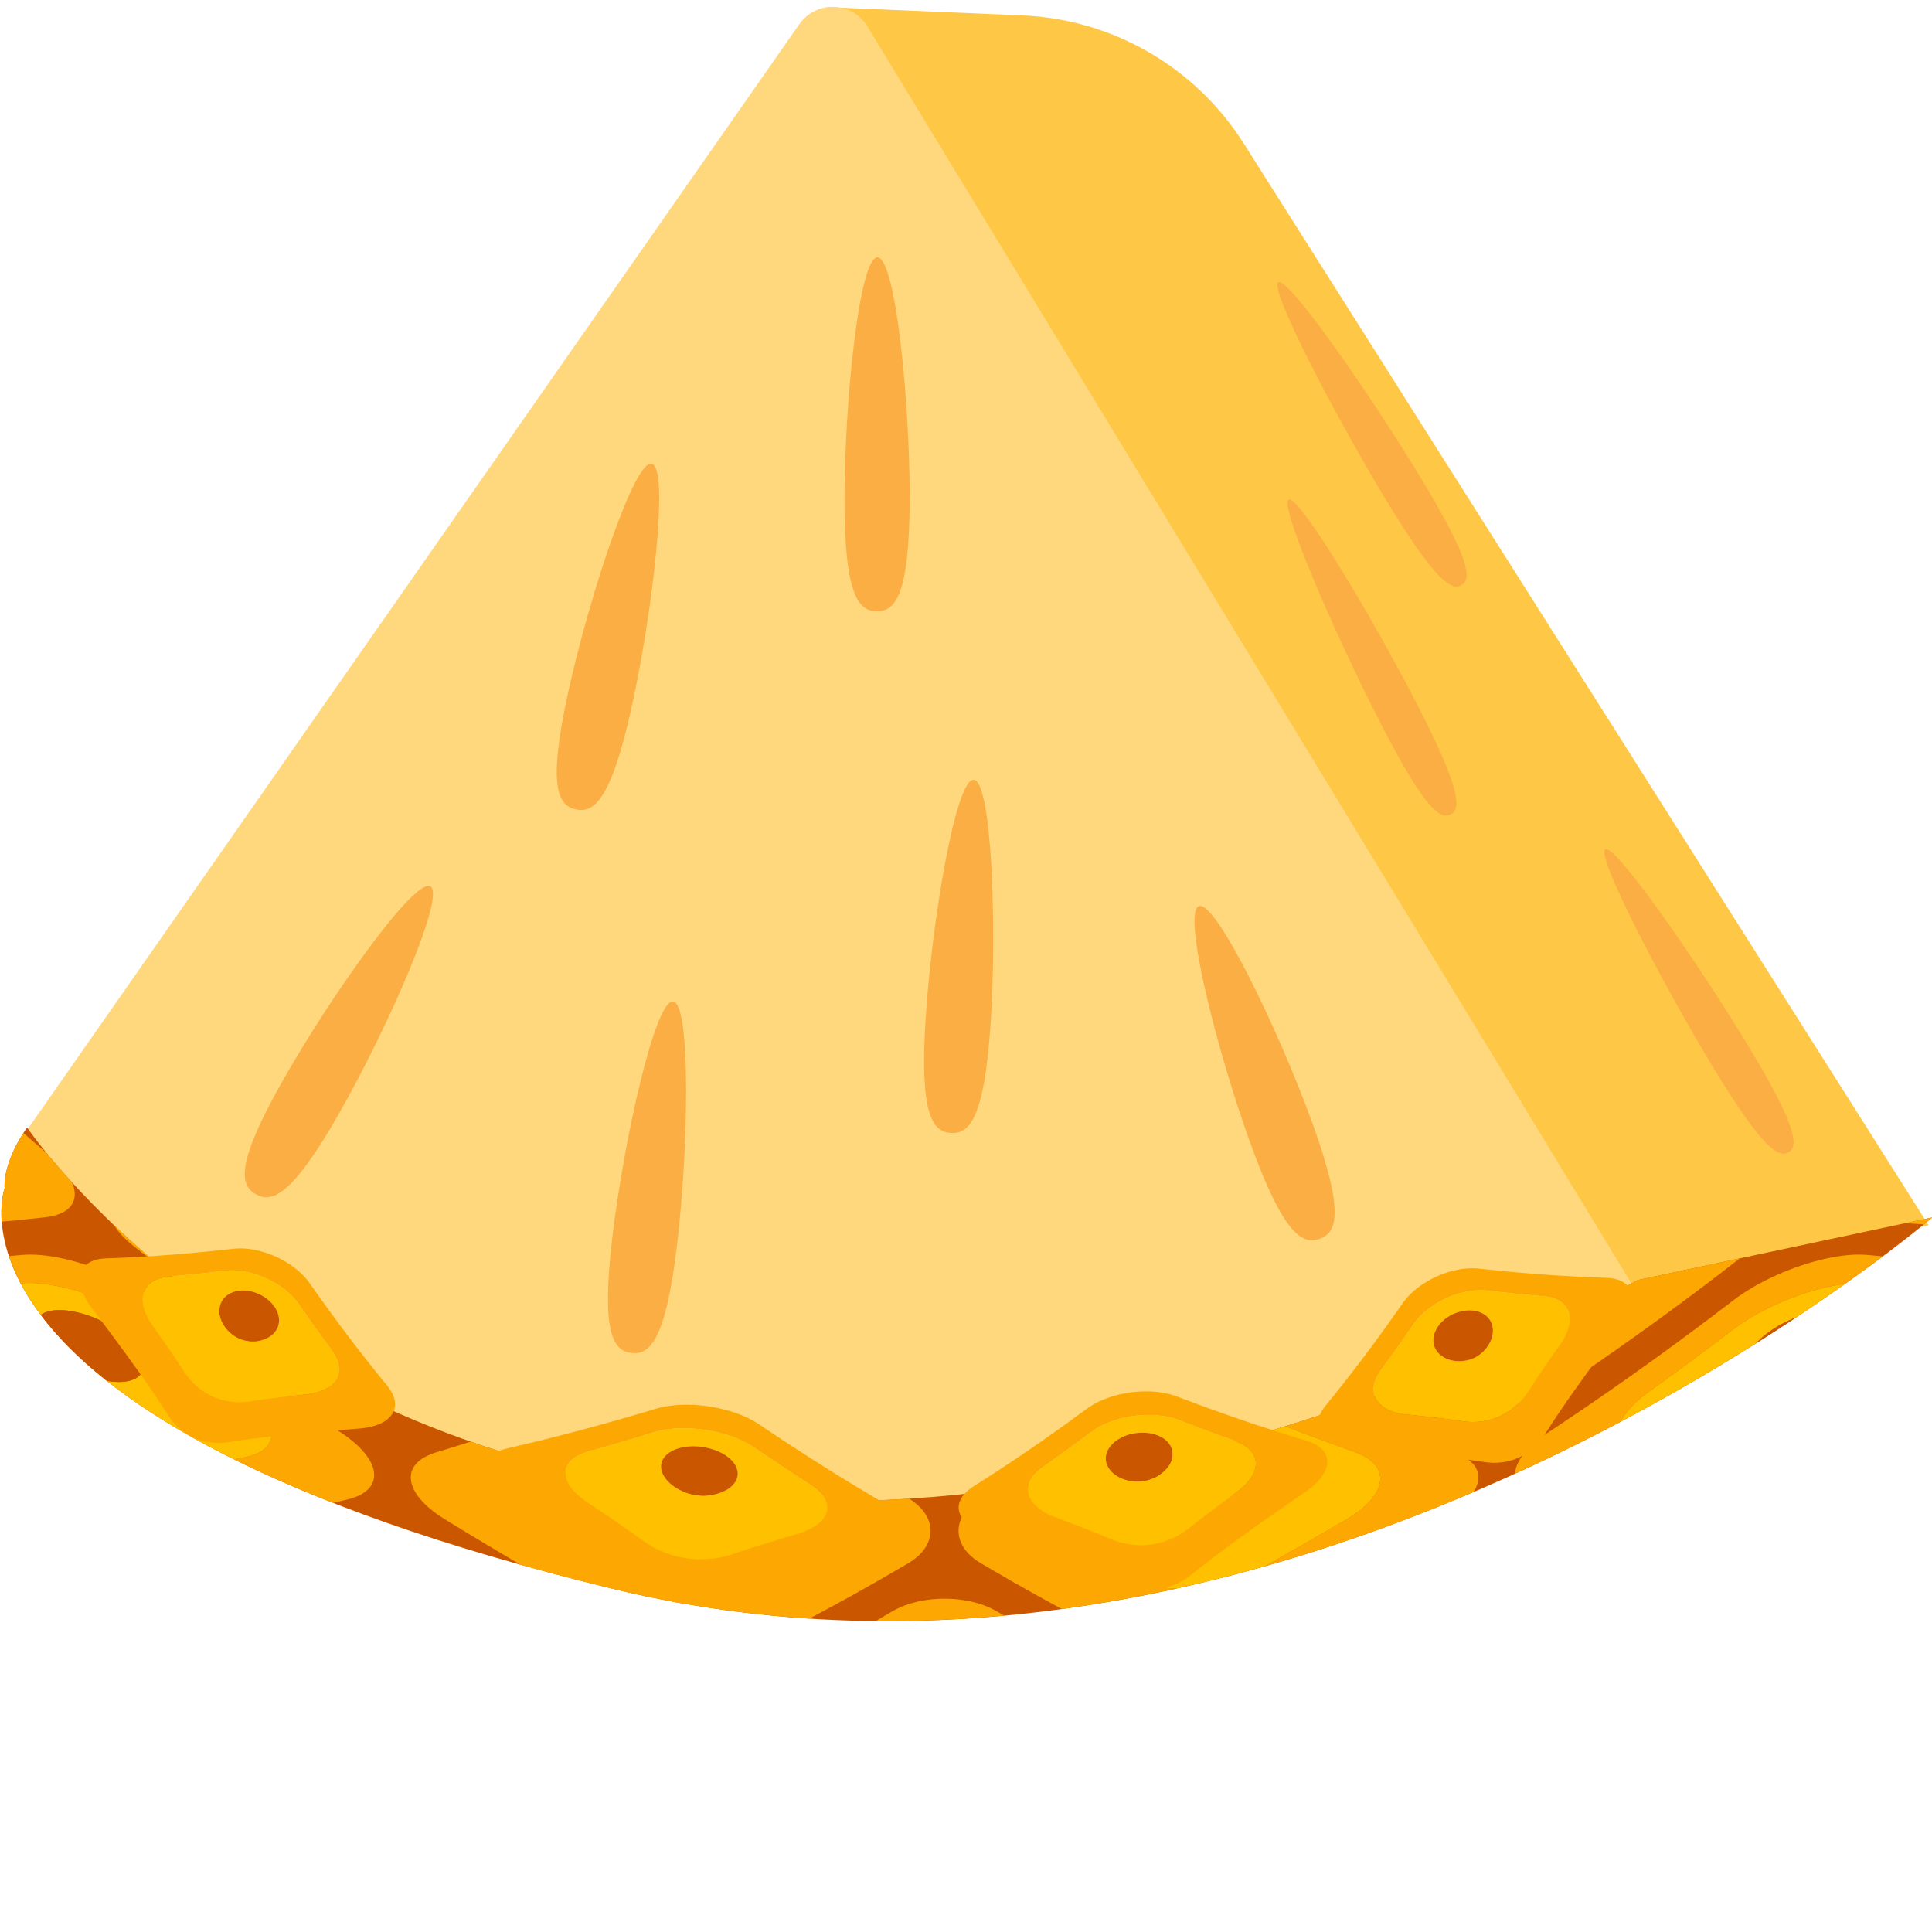
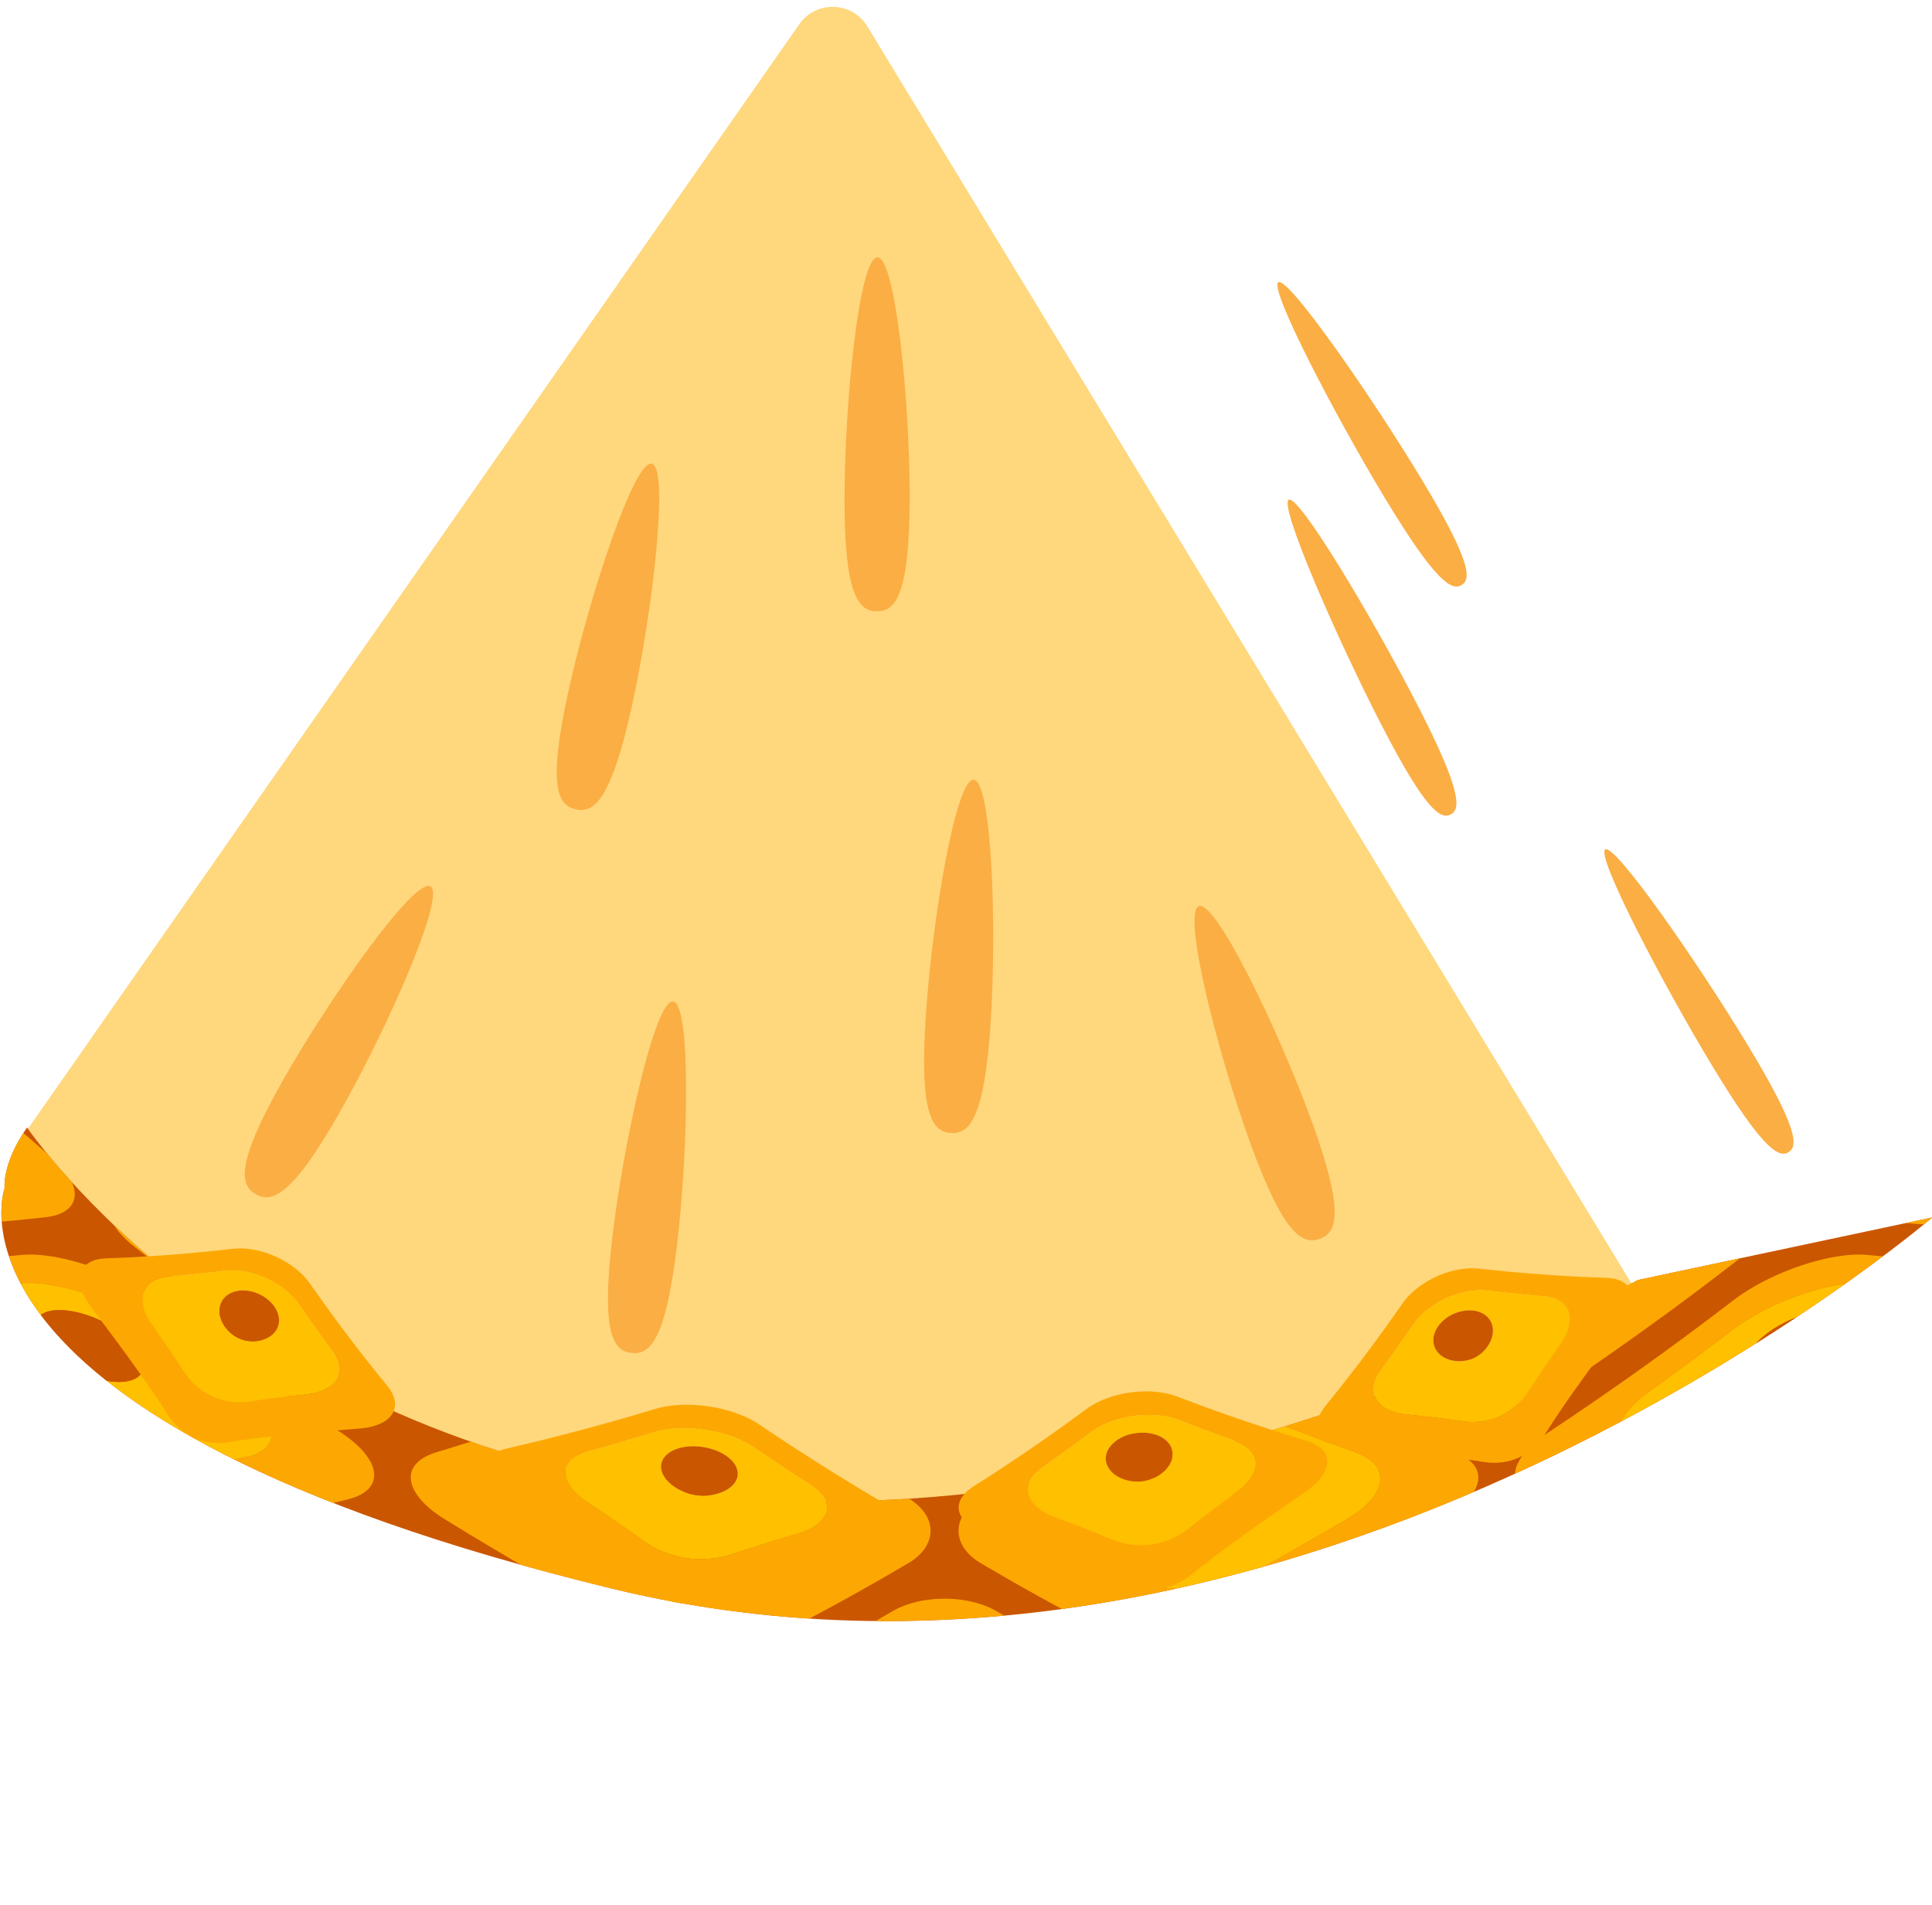
<svg xmlns="http://www.w3.org/2000/svg" height="278.4" preserveAspectRatio="xMidYMid meet" version="1.0" viewBox="-0.2 -1.0 282.3 278.4" width="282.3" zoomAndPan="magnify">
  <defs>
    <clipPath id="a">
      <path d="M 0 163 L 282.141 163 L 282.141 235.871 L 0 235.871 Z M 0 163" />
    </clipPath>
    <clipPath id="b">
      <path d="M 278 176 L 282.141 176 L 282.141 178 L 278 178 Z M 278 176" />
    </clipPath>
    <clipPath id="c">
      <path d="M 59 209 L 136 209 L 136 235.871 L 59 235.871 Z M 59 209" />
    </clipPath>
    <clipPath id="d">
      <path d="M 127 232 L 147 232 L 147 235.871 L 127 235.871 Z M 127 232" />
    </clipPath>
  </defs>
  <g>
    <g id="change1_1">
-       <path d="M 118.867 6.641 L 120.777 0.047 L 149.207 1.25 C 162.391 1.812 174.465 8.793 181.523 19.945 L 281.602 178.02 L 238.566 187.164 L 123.941 200.648 L 118.867 6.641" fill="#fec846" />
-     </g>
+       </g>
    <g id="change2_1">
      <path d="M 126.535 2.852 L 238.566 187.164 C 238.566 187.164 98.867 277.414 3.219 164.875 L 116.59 2.539 C 119.047 -0.98 124.309 -0.812 126.535 2.852" fill="#ffd77d" />
    </g>
    <g clip-path="url(#a)" id="change3_1">
      <path d="M 282.141 176.887 C 282.141 176.887 190.273 255.723 89.195 231.109 C -11.887 206.492 0.477 172.594 0.477 172.594 C 0.477 172.594 0.039 169.062 3.754 163.742 C 3.754 163.742 35.633 210.887 105.262 217.629 C 171.969 224.09 239.102 186.031 239.102 186.031 L 282.141 176.887" fill="#cb5600" />
    </g>
    <g clip-path="url(#b)" id="change4_1">
      <path d="M 280.914 177.898 C 280.398 177.867 279.883 177.832 279.355 177.793 C 279 177.77 278.625 177.738 278.262 177.711 L 282.141 176.887 C 282.141 176.887 281.715 177.25 280.914 177.898" fill="#fda802" />
    </g>
    <g id="change4_3">
      <path d="M 245.836 189.086 C 244.258 190.254 242.707 191.391 241.098 192.551 C 239.492 193.715 237.828 194.898 236.023 196.168 C 234.219 197.438 232.27 198.789 230.086 200.277 C 228.117 201.621 225.754 202.75 223.285 203.574 C 220.812 204.402 218.23 204.934 215.816 205.105 C 213.398 205.277 211.145 205.098 209.32 204.527 C 207.301 203.895 205.484 203.309 203.793 202.746 C 203.371 202.605 202.973 202.473 202.566 202.336 C 208.996 199.969 214.781 197.602 219.746 195.434 C 221.141 195.172 222.547 194.82 223.914 194.367 C 224.613 194.133 225.297 193.871 225.965 193.59 C 227.637 192.898 229.207 192.074 230.574 191.133 C 230.973 190.859 231.352 190.598 231.719 190.344 C 232.582 189.742 233.363 189.195 234.105 188.676 C 237.336 187.031 239.102 186.031 239.102 186.031 L 254.02 182.863 C 252.875 183.754 251.773 184.602 250.723 185.406 C 249.016 186.707 247.41 187.914 245.836 189.086" fill="#fda802" />
    </g>
    <g id="change5_1">
      <path d="M 230.574 191.133 C 229.207 192.07 227.637 192.898 225.965 193.59 C 225.297 193.871 224.613 194.133 223.914 194.367 C 222.547 194.82 221.141 195.172 219.746 195.434 C 225.891 192.75 230.777 190.371 234.105 188.676 C 233.363 189.195 232.582 189.742 231.719 190.344 C 231.352 190.598 230.973 190.859 230.574 191.133" fill="#ffc000" />
    </g>
    <g id="change5_2">
      <path d="M 219.746 195.434 C 221.141 195.172 222.547 194.82 223.914 194.367 C 222.547 194.82 221.141 195.172 219.746 195.434" fill="#ffc000" />
    </g>
    <g id="change5_3">
      <path d="M 234.105 188.676 C 233.363 189.195 232.582 189.742 231.719 190.344 C 232.582 189.742 233.363 189.195 234.105 188.676" fill="#ffc000" />
    </g>
    <g id="change5_4">
      <path d="M 225.965 193.59 C 227.637 192.898 229.207 192.07 230.574 191.133 C 229.207 192.074 227.637 192.898 225.965 193.59" fill="#ffc000" />
    </g>
    <g id="change4_4">
      <path d="M 16.449 178.012 C 18.789 180.242 21.469 182.625 24.48 185.078 C 22.898 183.867 21.234 182.578 19.426 181.152 C 18.062 180.078 17.078 179.012 16.449 178.012" fill="#fda802" />
    </g>
    <g id="change4_5">
      <path d="M 45.543 200.277 C 43.359 198.789 41.41 197.438 39.605 196.168 C 37.801 194.898 36.137 193.715 34.531 192.551 C 34.52 192.543 34.508 192.535 34.496 192.527 C 40.648 196.699 47.754 200.832 55.84 204.523 C 54.668 204.273 53.496 203.961 52.348 203.574 C 49.875 202.746 47.516 201.621 45.543 200.277" fill="#fda802" />
    </g>
    <g id="change4_6">
      <path d="M 10.148 175.207 C 9.484 176.055 8.242 176.652 6.434 176.855 C 4.43 177.082 2.637 177.258 0.973 177.41 C 0.656 177.438 0.359 177.461 0.051 177.488 C -0.18 174.402 0.477 172.594 0.477 172.594 C 0.477 172.594 0.09 169.418 3.215 164.551 C 4.273 165.48 5.414 166.469 6.652 167.531 C 7.617 168.711 8.832 170.133 10.293 171.73 C 10.336 171.828 10.387 171.93 10.422 172.027 C 10.902 173.254 10.812 174.355 10.148 175.207" fill="#fda802" />
    </g>
    <g id="change4_7">
      <path d="M 222.559 211.305 C 223.375 210.312 224.539 209.293 226.051 208.289 C 228.281 206.809 230.277 205.461 232.133 204.188 C 233.984 202.922 235.695 201.73 237.352 200.566 C 239.008 199.398 240.605 198.258 242.238 197.074 C 243.867 195.895 245.531 194.68 247.301 193.359 C 249.07 192.043 250.949 190.625 253.008 189.043 C 254.863 187.613 257.074 186.352 259.395 185.312 C 261.711 184.273 264.137 183.461 266.426 182.941 C 268.719 182.422 270.879 182.199 272.672 182.367 C 273.457 182.441 274.195 182.508 274.922 182.57 C 273.316 183.773 271.465 185.129 269.367 186.609 C 268.445 186.723 267.488 186.887 266.492 187.117 C 264.188 187.652 261.738 188.488 259.395 189.547 C 258.809 189.812 258.227 190.09 257.656 190.383 C 257.543 190.441 257.434 190.508 257.32 190.566 C 255.738 191.398 254.238 192.324 252.914 193.336 C 251.895 194.117 250.984 194.805 250.129 195.449 C 249.668 195.797 249.219 196.137 248.785 196.461 C 247.543 197.387 246.383 198.246 245.129 199.168 C 244.812 199.395 244.492 199.629 244.164 199.867 C 243.176 200.59 242.109 201.359 240.879 202.238 C 240.172 202.746 239.539 203.254 238.988 203.758 C 238.23 204.449 237.621 205.133 237.164 205.793 C 237.031 205.988 236.906 206.18 236.801 206.367 C 236.73 206.488 236.672 206.609 236.613 206.727 C 231.773 209.293 226.613 211.848 221.18 214.328 C 221.184 214.266 221.172 214.207 221.18 214.145 C 221.285 213.258 221.746 212.293 222.559 211.305" fill="#fda802" />
    </g>
    <g id="change5_5">
      <path d="M 237.164 205.793 C 237.621 205.133 238.23 204.449 238.988 203.758 C 239.539 203.254 240.172 202.746 240.879 202.238 C 242.109 201.359 243.176 200.59 244.164 199.867 C 244.492 199.629 244.812 199.395 245.129 199.168 C 246.383 198.246 247.543 197.387 248.785 196.461 C 249.219 196.137 249.668 195.797 250.129 195.449 C 250.984 194.805 251.895 194.117 252.914 193.336 C 254.238 192.324 255.738 191.398 257.32 190.566 C 257.434 190.508 257.543 190.441 257.656 190.383 C 258.227 190.09 258.809 189.812 259.395 189.547 C 261.738 188.488 264.188 187.652 266.492 187.117 C 267.488 186.887 268.445 186.723 269.367 186.609 C 267.242 188.117 264.875 189.75 262.273 191.477 C 260.477 192.176 258.703 193.172 257.289 194.402 C 257.09 194.578 256.902 194.75 256.727 194.922 C 256.609 195.039 256.504 195.156 256.395 195.273 C 250.613 198.918 243.984 202.824 236.613 206.727 C 236.672 206.609 236.73 206.488 236.801 206.367 C 236.906 206.18 237.031 205.988 237.164 205.793" fill="#ffc000" />
    </g>
    <g id="change5_6">
      <path d="M 236.613 206.727 C 236.672 206.609 236.73 206.488 236.801 206.367 C 236.73 206.488 236.672 206.609 236.613 206.727" fill="#ffc000" />
    </g>
    <g id="change5_7">
-       <path d="M 240.879 202.238 C 240.172 202.746 239.539 203.254 238.988 203.758 C 239.539 203.254 240.172 202.746 240.879 202.238" fill="#ffc000" />
+       <path d="M 240.879 202.238 C 240.172 202.746 239.539 203.254 238.988 203.758 " fill="#ffc000" />
    </g>
    <g id="change5_8">
      <path d="M 244.164 199.867 C 243.176 200.59 242.109 201.359 240.879 202.238 C 242.109 201.359 243.176 200.59 244.164 199.867" fill="#ffc000" />
    </g>
    <g id="change5_9">
      <path d="M 237.164 205.793 C 237.031 205.988 236.906 206.18 236.801 206.367 C 236.906 206.18 237.031 205.988 237.164 205.793" fill="#ffc000" />
    </g>
    <g id="change5_10">
      <path d="M 250.129 195.449 C 249.668 195.797 249.219 196.137 248.785 196.461 C 249.219 196.137 249.668 195.797 250.129 195.449" fill="#ffc000" />
    </g>
    <g id="change5_11">
      <path d="M 259.395 189.547 C 258.809 189.812 258.227 190.09 257.656 190.383 C 258.227 190.09 258.809 189.812 259.395 189.547" fill="#ffc000" />
    </g>
    <g id="change5_12">
      <path d="M 257.32 190.566 C 255.738 191.398 254.238 192.324 252.914 193.336 C 254.238 192.324 255.738 191.398 257.32 190.566" fill="#ffc000" />
    </g>
    <g id="change5_13">
      <path d="M 248.785 196.461 C 247.543 197.387 246.383 198.246 245.129 199.168 C 246.383 198.246 247.543 197.387 248.785 196.461" fill="#ffc000" />
    </g>
    <g id="change3_2">
      <path d="M 257.289 194.402 C 258.703 193.172 260.477 192.176 262.273 191.477 C 260.43 192.699 258.465 193.969 256.395 195.273 C 256.504 195.156 256.609 195.039 256.727 194.922 C 256.902 194.75 257.09 194.578 257.289 194.402" fill="#cb5600" />
    </g>
    <g id="change3_3">
      <path d="M 256.727 194.922 C 256.609 195.039 256.504 195.156 256.395 195.273 C 256.504 195.156 256.609 195.039 256.727 194.922" fill="#cb5600" />
    </g>
    <g id="change4_8">
      <path d="M 152.934 217.246 C 152.676 217.562 152.457 217.887 152.285 218.211 C 152.078 218.605 151.957 219.004 151.875 219.406 C 151.715 220.184 151.77 220.957 152.082 221.699 C 152.414 222.484 153.023 223.227 153.891 223.891 C 153.949 223.934 153.996 223.984 154.059 224.031 C 154.379 224.262 154.738 224.484 155.129 224.688 C 155.887 225.09 156.566 225.441 157.211 225.777 C 157.672 226.016 158.117 226.246 158.543 226.465 C 159.566 226.992 160.516 227.473 161.547 227.992 C 162.574 228.508 163.68 229.055 165.016 229.707 C 166.062 230.219 167.289 230.574 168.613 230.805 C 169.324 230.93 170.055 231.027 170.816 231.07 C 171.121 231.09 171.441 231.086 171.758 231.09 C 166.27 232.301 160.66 233.316 154.945 234.094 C 153.789 233.469 152.656 232.852 151.508 232.215 C 150.242 231.512 148.953 230.785 147.574 230 C 146.195 229.211 144.727 228.359 143.105 227.406 C 141.645 226.543 140.688 225.484 140.211 224.355 C 139.734 223.227 139.738 222.027 140.254 220.883 C 140.766 219.734 141.785 218.645 143.359 217.723 C 143.902 217.402 144.418 217.105 144.941 216.801 C 148.441 216.359 151.902 215.836 155.312 215.242 C 154.297 215.863 153.508 216.539 152.934 217.246" fill="#fda802" />
    </g>
    <g id="change4_9">
      <path d="M 201.727 207.891 C 203.246 208.406 204.812 208.926 206.5 209.469 C 208.188 210.012 210 210.578 212.016 211.184 C 213.383 211.594 214.379 212.168 215.008 212.863 C 215.637 213.559 215.895 214.371 215.789 215.258 C 215.723 215.812 215.496 216.395 215.148 216.988 C 205.672 221.043 195.438 224.781 184.613 227.848 C 186.074 227.023 187.336 226.312 188.512 225.641 C 189.785 224.914 190.977 224.23 192.262 223.492 C 192.676 223.254 193.105 223.004 193.547 222.75 C 194.473 222.211 195.465 221.637 196.594 220.977 C 198.098 220.098 199.266 219.152 200.082 218.207 C 200.898 217.262 201.363 216.316 201.469 215.43 C 201.527 214.918 201.457 214.426 201.277 213.961 C 201.145 213.617 200.961 213.285 200.699 212.98 C 200.277 212.48 199.676 212.039 198.914 211.652 C 198.559 211.477 198.184 211.305 197.754 211.152 C 196.266 210.629 195.031 210.18 193.879 209.758 C 192.727 209.336 191.656 208.938 190.508 208.504 C 189.875 208.262 189.211 208.008 188.504 207.734 C 188.215 207.625 187.922 207.512 187.617 207.395 C 189.879 206.691 192.09 205.98 194.246 205.258 C 195.258 205.625 196.25 205.984 197.215 206.328 C 198.727 206.863 200.207 207.379 201.727 207.891" fill="#fda802" />
    </g>
    <g id="change5_14">
      <path d="M 190.508 208.504 C 191.656 208.938 192.727 209.336 193.879 209.758 C 195.031 210.18 196.266 210.629 197.754 211.152 C 198.184 211.305 198.559 211.477 198.914 211.652 C 199.676 212.039 200.277 212.48 200.699 212.98 C 200.961 213.289 201.145 213.617 201.277 213.961 C 201.453 214.426 201.527 214.918 201.469 215.43 C 201.363 216.316 200.898 217.262 200.082 218.207 C 199.266 219.152 198.098 220.094 196.594 220.977 C 195.465 221.637 194.473 222.211 193.547 222.75 C 193.105 223.004 192.676 223.254 192.262 223.492 C 190.977 224.23 189.785 224.914 188.512 225.641 C 187.336 226.309 186.074 227.023 184.613 227.848 C 180.414 229.039 176.125 230.125 171.758 231.09 C 171.441 231.086 171.121 231.09 170.816 231.07 C 170.055 231.027 169.324 230.93 168.613 230.805 C 167.289 230.574 166.062 230.219 165.016 229.707 C 163.68 229.055 162.574 228.508 161.547 227.992 C 160.516 227.473 159.566 226.988 158.543 226.465 C 158.117 226.246 157.672 226.016 157.211 225.777 C 156.566 225.441 155.887 225.09 155.129 224.688 C 154.738 224.484 154.379 224.262 154.059 224.031 C 153.996 223.984 153.949 223.934 153.891 223.891 C 153.023 223.227 152.414 222.484 152.082 221.699 C 151.77 220.957 151.715 220.18 151.875 219.406 C 151.957 219.004 152.078 218.605 152.285 218.211 C 152.457 217.887 152.676 217.562 152.934 217.246 C 153.508 216.539 154.297 215.863 155.312 215.242 C 160.141 214.398 164.867 213.422 169.465 212.34 C 168.855 213.039 168.512 213.781 168.449 214.504 C 168.344 215.691 168.969 216.832 170.367 217.629 C 171.414 218.227 172.75 218.543 174.188 218.59 C 174.664 218.605 175.156 218.594 175.648 218.551 C 177.629 218.379 179.676 217.734 181.309 216.668 C 182.941 215.602 183.848 214.324 183.973 213.133 C 184.098 211.938 183.441 210.832 181.988 210.082 C 181.559 209.855 181.07 209.691 180.562 209.551 C 180.512 209.539 180.453 209.531 180.402 209.516 C 182.855 208.828 185.266 208.117 187.617 207.395 C 187.922 207.512 188.215 207.625 188.504 207.734 C 189.211 208.008 189.875 208.262 190.508 208.504" fill="#ffc000" />
    </g>
    <g id="change5_15">
      <path d="M 193.879 209.758 C 192.727 209.336 191.656 208.938 190.508 208.504 C 191.656 208.938 192.727 209.336 193.879 209.758" fill="#ffc000" />
    </g>
    <g id="change5_16">
      <path d="M 200.699 212.98 C 200.277 212.48 199.676 212.039 198.914 211.652 C 199.676 212.039 200.277 212.48 200.699 212.98" fill="#ffc000" />
    </g>
    <g id="change5_17">
      <path d="M 201.277 213.961 C 201.145 213.617 200.961 213.289 200.699 212.98 C 200.961 213.285 201.145 213.617 201.277 213.961" fill="#ffc000" />
    </g>
    <g id="change5_18">
      <path d="M 168.613 230.805 C 167.289 230.574 166.062 230.219 165.016 229.707 C 166.062 230.219 167.289 230.574 168.613 230.805" fill="#ffc000" />
    </g>
    <g id="change5_19">
      <path d="M 200.082 218.207 C 199.266 219.152 198.098 220.098 196.594 220.977 C 198.098 220.094 199.266 219.152 200.082 218.207" fill="#ffc000" />
    </g>
    <g id="change5_20">
      <path d="M 187.617 207.395 C 187.922 207.512 188.215 207.625 188.504 207.734 C 188.215 207.625 187.922 207.512 187.617 207.395" fill="#ffc000" />
    </g>
    <g id="change5_21">
      <path d="M 188.512 225.641 C 189.785 224.914 190.977 224.23 192.262 223.492 C 190.977 224.23 189.785 224.914 188.512 225.641" fill="#ffc000" />
    </g>
    <g id="change5_22">
      <path d="M 192.262 223.492 C 192.676 223.254 193.105 223.004 193.547 222.75 C 193.105 223.004 192.676 223.254 192.262 223.492" fill="#ffc000" />
    </g>
    <g id="change5_23">
      <path d="M 152.934 217.246 C 153.508 216.539 154.297 215.863 155.312 215.242 C 154.297 215.863 153.508 216.539 152.934 217.246" fill="#ffc000" />
    </g>
    <g id="change5_24">
      <path d="M 158.543 226.465 C 158.117 226.246 157.672 226.016 157.211 225.777 C 157.672 226.016 158.117 226.246 158.543 226.465" fill="#ffc000" />
    </g>
    <g id="change5_25">
      <path d="M 151.875 219.406 C 151.957 219.004 152.078 218.605 152.285 218.211 C 152.078 218.605 151.957 219.004 151.875 219.406" fill="#ffc000" />
    </g>
    <g id="change5_26">
      <path d="M 152.082 221.699 C 152.414 222.484 153.023 223.227 153.891 223.891 C 153.023 223.227 152.414 222.484 152.082 221.699" fill="#ffc000" />
    </g>
    <g id="change5_27">
      <path d="M 155.129 224.688 C 154.738 224.484 154.379 224.262 154.059 224.031 C 154.379 224.262 154.738 224.484 155.129 224.688" fill="#ffc000" />
    </g>
    <g id="change3_4">
      <path d="M 181.988 210.082 C 183.441 210.832 184.098 211.941 183.973 213.133 C 183.848 214.324 182.941 215.602 181.309 216.668 C 179.676 217.734 177.629 218.379 175.648 218.551 C 175.156 218.594 174.664 218.605 174.188 218.59 C 172.75 218.543 171.414 218.227 170.367 217.629 C 168.969 216.832 168.344 215.691 168.449 214.504 C 168.516 213.781 168.855 213.039 169.465 212.34 C 173.203 211.457 176.855 210.512 180.402 209.516 C 180.453 209.531 180.512 209.539 180.562 209.551 C 181.07 209.691 181.559 209.855 181.988 210.082" fill="#cb5600" />
    </g>
    <g id="change3_5">
      <path d="M 181.988 210.082 C 183.441 210.832 184.098 211.938 183.973 213.133 C 184.098 211.941 183.441 210.832 181.988 210.082" fill="#cb5600" />
    </g>
    <g id="change3_6">
      <path d="M 170.367 217.629 C 168.969 216.832 168.344 215.691 168.449 214.504 C 168.344 215.691 168.969 216.832 170.367 217.629" fill="#cb5600" />
    </g>
    <g id="change3_7">
      <path d="M 174.188 218.59 C 174.664 218.605 175.156 218.594 175.648 218.551 C 175.156 218.594 174.664 218.605 174.188 218.59" fill="#cb5600" />
    </g>
    <g id="change3_8">
      <path d="M 180.402 209.516 C 180.453 209.531 180.512 209.539 180.562 209.551 C 180.512 209.539 180.453 209.531 180.402 209.516" fill="#cb5600" />
    </g>
    <g clip-path="url(#c)" id="change4_15">
      <path d="M 135.379 220.883 C 135.891 222.027 135.898 223.227 135.422 224.355 C 134.945 225.484 133.984 226.543 132.523 227.406 C 130.902 228.359 129.434 229.211 128.055 230 C 126.676 230.785 125.387 231.512 124.121 232.215 C 122.859 232.914 121.621 233.59 120.344 234.277 C 119.605 234.676 118.84 235.082 118.059 235.496 C 108.57 234.883 98.926 233.48 89.195 231.109 C 84.512 229.969 80.078 228.809 75.871 227.633 C 74.32 226.723 72.727 225.781 71.016 224.758 C 69.113 223.621 67.074 222.387 64.805 220.992 C 63.27 220.047 62.082 219.059 61.25 218.082 C 60.418 217.105 59.949 216.145 59.844 215.258 C 59.734 214.371 59.996 213.559 60.621 212.863 C 61.25 212.168 62.246 211.594 63.613 211.184 C 65.414 210.641 67.047 210.133 68.582 209.645 C 70.996 210.488 73.48 211.289 76.039 212.035 C 75.594 212.324 75.219 212.641 74.93 212.98 C 74.668 213.285 74.488 213.617 74.355 213.957 C 74.176 214.426 74.102 214.918 74.16 215.43 C 74.266 216.316 74.73 217.262 75.547 218.207 C 75.75 218.445 75.977 218.68 76.227 218.914 C 76.969 219.621 77.906 220.316 79.035 220.977 C 80.699 221.949 82.082 222.75 83.367 223.492 C 84.652 224.23 85.844 224.914 87.117 225.641 C 88.395 226.367 89.754 227.137 91.375 228.051 C 93.328 229.148 95.602 229.973 97.926 230.484 C 100.25 231 102.625 231.199 104.812 231.07 C 107.004 230.945 109.004 230.492 110.613 229.707 C 111.949 229.055 113.055 228.508 114.086 227.992 C 115.113 227.473 116.066 226.992 117.086 226.465 C 117.605 226.199 118.141 225.922 118.715 225.625 C 119.27 225.336 119.859 225.027 120.5 224.688 C 122.07 223.863 123.074 222.82 123.547 221.699 C 124 220.617 123.945 219.465 123.398 218.344 C 126.496 218.301 129.586 218.176 132.652 217.977 C 133.996 218.844 134.91 219.836 135.379 220.883" fill="#fda802" />
    </g>
    <g id="change5_28">
-       <path d="M 123.547 221.699 C 123.074 222.82 122.07 223.863 120.5 224.688 C 119.859 225.027 119.27 225.336 118.715 225.625 C 118.141 225.922 117.605 226.199 117.086 226.465 C 116.066 226.992 115.113 227.473 114.086 227.992 C 113.055 228.508 111.949 229.055 110.613 229.707 C 109.008 230.492 107.004 230.945 104.812 231.07 C 102.625 231.199 100.25 231 97.926 230.484 C 95.602 229.973 93.328 229.148 91.375 228.051 C 89.754 227.137 88.395 226.367 87.117 225.641 C 85.844 224.914 84.652 224.23 83.367 223.492 C 82.082 222.75 80.699 221.949 79.035 220.977 C 77.906 220.316 76.969 219.621 76.227 218.914 C 75.977 218.68 75.75 218.445 75.547 218.207 C 74.73 217.262 74.266 216.316 74.16 215.43 C 74.102 214.918 74.176 214.426 74.355 213.957 C 74.488 213.617 74.668 213.285 74.93 212.98 C 75.219 212.641 75.594 212.324 76.039 212.035 C 81.531 213.641 87.348 215.004 93.492 216.051 C 93.746 216.262 94.016 216.469 94.32 216.668 C 95.953 217.734 98 218.379 99.98 218.551 C 100.805 218.621 101.605 218.594 102.371 218.5 C 103.449 218.367 104.445 218.094 105.262 217.629 C 111.32 218.215 117.383 218.43 123.398 218.344 C 123.945 219.465 124 220.617 123.547 221.699" fill="#ffc000" />
-     </g>
+       </g>
    <g id="change5_29">
      <path d="M 104.812 231.07 C 102.625 231.199 100.25 231 97.926 230.484 C 100.25 231 102.625 231.199 104.812 231.07" fill="#ffc000" />
    </g>
    <g id="change5_30">
      <path d="M 118.715 225.625 C 119.27 225.336 119.859 225.027 120.5 224.688 C 119.859 225.027 119.27 225.336 118.715 225.625" fill="#ffc000" />
    </g>
    <g id="change5_31">
      <path d="M 114.086 227.992 C 115.113 227.473 116.066 226.992 117.086 226.465 C 116.066 226.992 115.113 227.473 114.086 227.992" fill="#ffc000" />
    </g>
    <g id="change5_32">
-       <path d="M 74.16 215.43 C 74.102 214.918 74.176 214.426 74.355 213.957 C 74.176 214.426 74.102 214.918 74.16 215.43" fill="#ffc000" />
-     </g>
+       </g>
    <g id="change5_33">
      <path d="M 76.039 212.035 C 75.594 212.324 75.219 212.641 74.93 212.98 C 75.219 212.641 75.594 212.324 76.039 212.035" fill="#ffc000" />
    </g>
    <g id="change5_34">
      <path d="M 91.375 228.051 C 93.328 229.148 95.602 229.973 97.926 230.484 C 95.602 229.973 93.328 229.148 91.375 228.051" fill="#ffc000" />
    </g>
    <g id="change5_35">
      <path d="M 87.117 225.641 C 88.395 226.367 89.754 227.137 91.375 228.051 C 89.754 227.137 88.395 226.367 87.117 225.641" fill="#ffc000" />
    </g>
    <g id="change5_36">
      <path d="M 76.227 218.914 C 76.969 219.621 77.906 220.316 79.035 220.977 C 77.906 220.316 76.969 219.621 76.227 218.914" fill="#ffc000" />
    </g>
    <g id="change5_37">
      <path d="M 83.367 223.492 C 84.652 224.23 85.844 224.914 87.117 225.641 C 85.844 224.914 84.652 224.23 83.367 223.492" fill="#ffc000" />
    </g>
    <g id="change5_38">
      <path d="M 74.16 215.43 C 74.266 216.316 74.73 217.262 75.547 218.207 C 74.73 217.262 74.266 216.316 74.16 215.43" fill="#ffc000" />
    </g>
    <g id="change3_9">
      <path d="M 99.98 218.551 C 98.004 218.379 95.953 217.734 94.32 216.668 C 94.016 216.469 93.746 216.262 93.492 216.051 C 97.293 216.699 101.211 217.234 105.262 217.629 C 104.449 218.094 103.449 218.367 102.371 218.5 C 101.605 218.594 100.805 218.621 99.98 218.551" fill="#cb5600" />
    </g>
    <g id="change3_10">
      <path d="M 105.262 217.629 C 104.445 218.094 103.449 218.367 102.371 218.5 C 103.449 218.367 104.449 218.094 105.262 217.629" fill="#cb5600" />
    </g>
    <g id="change4_10">
      <path d="M 9.203 182.941 C 11.496 183.461 13.918 184.273 16.234 185.312 C 18.555 186.352 20.766 187.613 22.621 189.043 C 24.68 190.625 26.559 192.043 28.328 193.359 C 30.098 194.68 31.762 195.895 33.391 197.074 C 35.023 198.258 36.625 199.398 38.277 200.566 C 39.934 201.73 41.645 202.922 43.496 204.188 C 45.352 205.461 47.348 206.809 49.578 208.289 C 51.09 209.293 52.258 210.312 53.07 211.305 C 53.883 212.293 54.348 213.258 54.449 214.145 C 54.551 215.027 54.297 215.836 53.672 216.512 C 53.047 217.184 52.055 217.723 50.684 218.062 C 49.918 218.25 49.191 218.426 48.477 218.598 C 43.082 216.48 38.273 214.352 33.996 212.23 C 34.512 212.137 35.047 212.035 35.629 211.922 C 37.461 211.562 38.637 210.824 39.16 209.852 C 39.348 209.516 39.445 209.148 39.473 208.758 C 39.477 208.727 39.484 208.699 39.484 208.668 C 39.484 208.652 39.484 208.637 39.484 208.617 C 39.5 207.926 39.285 207.168 38.832 206.367 C 38.09 205.059 36.723 203.648 34.75 202.238 C 33.113 201.066 31.758 200.086 30.504 199.168 C 29.246 198.246 28.086 197.387 26.844 196.461 C 25.988 195.82 25.09 195.145 24.102 194.395 C 23.66 194.055 23.203 193.707 22.715 193.336 C 20.824 191.891 18.582 190.605 16.234 189.547 C 13.891 188.488 11.445 187.652 9.137 187.117 C 7.406 186.715 5.754 186.48 4.281 186.457 C 3.789 186.449 3.32 186.465 2.871 186.508 C 2.848 186.508 2.828 186.508 2.809 186.512 C 2.066 185.102 1.512 183.773 1.102 182.535 C 1.699 182.484 2.312 182.43 2.957 182.367 C 4.75 182.199 6.91 182.422 9.203 182.941" fill="#fda802" />
    </g>
    <g id="change5_39">
      <path d="M 4.281 186.457 C 5.754 186.48 7.406 186.715 9.137 187.117 C 11.445 187.652 13.891 188.488 16.234 189.547 C 18.582 190.605 20.824 191.891 22.715 193.336 C 23.203 193.707 23.66 194.055 24.102 194.395 C 25.09 195.145 25.988 195.82 26.844 196.461 C 28.086 197.387 29.246 198.246 30.504 199.168 C 31.758 200.086 33.113 201.066 34.75 202.238 C 36.723 203.648 38.09 205.059 38.832 206.367 C 39.285 207.168 39.5 207.926 39.484 208.617 C 39.484 208.637 39.484 208.652 39.484 208.668 C 39.484 208.699 39.477 208.727 39.473 208.758 C 39.445 209.148 39.344 209.516 39.16 209.852 C 38.637 210.824 37.461 211.562 35.629 211.922 C 35.047 212.035 34.512 212.137 33.996 212.23 C 26.152 208.34 20.078 204.469 15.398 200.762 C 16.598 200.973 17.723 200.988 18.656 200.766 C 19.098 200.66 19.469 200.504 19.773 200.312 C 20.52 199.848 20.875 199.16 20.832 198.344 C 20.805 197.879 20.648 197.375 20.375 196.844 C 19.965 196.062 19.293 195.23 18.344 194.402 C 16.754 193.02 14.719 191.91 12.703 191.215 C 10.688 190.52 8.695 190.234 7.184 190.535 C 6.59 190.652 6.117 190.859 5.762 191.129 C 4.551 189.516 3.574 187.973 2.809 186.512 C 2.828 186.508 2.848 186.508 2.871 186.508 C 3.32 186.465 3.789 186.449 4.281 186.457" fill="#ffc000" />
    </g>
    <g id="change5_40">
      <path d="M 24.102 194.395 C 23.66 194.055 23.203 193.707 22.715 193.336 C 23.203 193.707 23.66 194.055 24.102 194.395" fill="#ffc000" />
    </g>
    <g id="change5_41">
      <path d="M 2.809 186.512 C 2.828 186.508 2.848 186.508 2.871 186.508 C 2.848 186.508 2.828 186.508 2.809 186.512" fill="#ffc000" />
    </g>
    <g id="change5_42">
      <path d="M 9.137 187.117 C 7.406 186.715 5.754 186.48 4.281 186.457 C 5.754 186.48 7.406 186.715 9.137 187.117" fill="#ffc000" />
    </g>
    <g id="change5_43">
      <path d="M 39.16 209.852 C 38.637 210.824 37.461 211.562 35.629 211.922 C 37.461 211.562 38.637 210.824 39.16 209.852" fill="#ffc000" />
    </g>
    <g id="change5_44">
      <path d="M 16.234 189.547 C 13.891 188.488 11.445 187.652 9.137 187.117 C 11.445 187.652 13.891 188.488 16.234 189.547" fill="#ffc000" />
    </g>
    <g id="change5_45">
      <path d="M 39.16 209.852 C 39.344 209.516 39.445 209.148 39.473 208.758 C 39.445 209.148 39.348 209.516 39.16 209.852" fill="#ffc000" />
    </g>
    <g id="change3_11">
      <path d="M 7.184 190.535 C 8.695 190.234 10.688 190.52 12.703 191.215 C 14.719 191.91 16.754 193.02 18.344 194.402 C 19.289 195.23 19.965 196.062 20.375 196.844 C 20.648 197.375 20.805 197.879 20.832 198.344 C 20.875 199.16 20.52 199.848 19.773 200.312 C 19.469 200.504 19.098 200.66 18.656 200.766 C 17.723 200.988 16.598 200.973 15.398 200.762 C 11.133 197.383 8.023 194.137 5.762 191.129 C 6.117 190.859 6.59 190.652 7.184 190.535" fill="#cb5600" />
    </g>
    <g id="change3_12">
      <path d="M 20.832 198.344 C 20.875 199.16 20.52 199.848 19.773 200.312 C 20.52 199.848 20.875 199.16 20.832 198.344" fill="#cb5600" />
    </g>
    <g id="change3_13">
      <path d="M 7.184 190.535 C 8.695 190.234 10.688 190.52 12.703 191.215 C 10.688 190.52 8.695 190.234 7.184 190.535" fill="#cb5600" />
    </g>
    <g id="change3_14">
      <path d="M 18.344 194.402 C 19.293 195.23 19.965 196.062 20.375 196.844 C 19.965 196.062 19.289 195.23 18.344 194.402" fill="#cb5600" />
    </g>
    <g id="change3_15">
      <path d="M 5.762 191.129 C 6.117 190.859 6.59 190.652 7.184 190.535 C 6.59 190.652 6.117 190.859 5.762 191.129" fill="#cb5600" />
    </g>
    <g clip-path="url(#d)" id="change4_2">
      <path d="M 135.102 232.793 C 136.898 232.523 138.73 232.523 140.527 232.793 C 142.328 233.062 144.066 233.621 145.504 234.469 C 145.844 234.672 146.18 234.867 146.508 235.059 C 140.359 235.629 134.105 235.91 127.77 235.852 C 128.52 235.414 129.305 234.957 130.129 234.469 C 131.562 233.621 133.301 233.062 135.102 232.793" fill="#fda802" />
    </g>
    <g id="change4_11">
      <path d="M 183.008 214.184 C 182.59 215.137 181.738 216.113 180.508 217.008 C 178.973 218.117 177.875 218.93 176.809 219.73 C 175.742 220.535 174.703 221.328 173.41 222.359 C 171.848 223.602 169.879 224.391 168.012 224.66 C 166.145 224.93 164.031 224.672 162.195 223.891 C 160.672 223.246 159.457 222.762 158.215 222.273 C 156.973 221.785 155.699 221.297 153.922 220.641 C 152.492 220.113 151.414 219.398 150.758 218.59 C 150.098 217.785 149.863 216.887 150.094 215.984 C 150.32 215.086 151.016 214.184 152.176 213.375 C 153.613 212.363 154.68 211.602 155.738 210.832 C 156.797 210.062 157.848 209.293 159.227 208.258 C 160.336 207.426 161.734 206.785 163.207 206.367 C 164.68 205.949 166.203 205.742 167.734 205.75 C 169.266 205.758 170.781 205.996 172.07 206.5 C 173.68 207.129 174.898 207.59 176.125 208.047 C 177.348 208.504 178.582 208.953 180.242 209.539 C 181.574 210.008 182.484 210.691 182.945 211.496 C 183.406 212.301 183.422 213.23 183.008 214.184 Z M 193.367 214.047 C 193.863 213.066 193.887 212.133 193.43 211.34 C 192.969 210.551 192.031 209.902 190.625 209.484 C 189.066 209.02 187.676 208.59 186.387 208.18 C 185.098 207.77 183.906 207.379 182.754 206.992 C 181.602 206.605 180.484 206.223 179.344 205.824 C 178.203 205.426 177.039 205.008 175.797 204.555 C 174.551 204.098 173.223 203.605 171.762 203.047 C 170.441 202.543 168.891 202.305 167.32 202.301 C 165.754 202.297 164.188 202.512 162.676 202.934 C 161.164 203.359 159.734 204.004 158.598 204.844 C 157.34 205.773 156.195 206.605 155.117 207.379 C 154.039 208.152 153.031 208.863 152.039 209.555 C 151.051 210.246 150.078 210.914 149.07 211.598 C 148.062 212.277 147.02 212.973 145.887 213.715 C 144.754 214.457 143.531 215.246 142.156 216.109 C 140.914 216.891 140.184 217.766 139.953 218.648 C 139.723 219.535 140 220.43 140.734 221.238 C 141.473 222.051 142.672 222.773 144.262 223.32 C 146.023 223.926 147.562 224.457 148.969 224.949 C 150.375 225.441 151.645 225.895 152.852 226.332 C 154.062 226.766 155.207 227.188 156.348 227.613 C 157.492 228.047 158.633 228.484 159.809 228.953 C 160.988 229.422 162.211 229.926 163.492 230.48 C 165.227 231.238 167.199 231.492 168.91 231.246 C 170.625 230.996 172.461 230.25 173.93 229.055 C 175.012 228.176 176.055 227.363 177.062 226.594 C 178.074 225.824 179.055 225.098 180.039 224.379 C 181.023 223.656 182.016 222.945 183.062 222.199 C 184.109 221.457 185.211 220.68 186.434 219.832 C 187.656 218.977 188.996 218.051 190.531 216.996 C 191.914 216.043 192.875 215.023 193.367 214.047" fill="#fda802" />
    </g>
    <g id="change5_46">
      <path d="M 171.121 211.211 C 171.211 212.113 170.801 213.094 169.93 213.922 C 169.059 214.746 167.906 215.285 166.75 215.434 C 165.594 215.582 164.344 215.391 163.281 214.828 C 162.223 214.266 161.566 213.434 161.406 212.535 C 161.246 211.641 161.586 210.68 162.457 209.867 C 163.328 209.059 164.555 208.551 165.789 208.395 C 167.023 208.238 168.336 208.375 169.395 208.922 C 170.449 209.469 171.035 210.305 171.121 211.211 Z M 183.008 214.184 C 183.422 213.23 183.406 212.301 182.945 211.496 C 182.484 210.691 181.574 210.008 180.242 209.539 C 178.582 208.953 177.348 208.504 176.125 208.047 C 174.898 207.59 173.68 207.129 172.07 206.5 C 170.781 205.996 169.266 205.758 167.734 205.75 C 166.203 205.742 164.68 205.949 163.207 206.367 C 161.734 206.785 160.336 207.426 159.227 208.258 C 157.848 209.293 156.797 210.062 155.738 210.832 C 154.68 211.602 153.617 212.363 152.176 213.375 C 151.016 214.188 150.32 215.086 150.094 215.984 C 149.863 216.887 150.098 217.785 150.758 218.59 C 151.414 219.398 152.492 220.113 153.922 220.641 C 155.699 221.297 156.973 221.785 158.215 222.273 C 159.461 222.762 160.672 223.246 162.195 223.891 C 164.031 224.672 166.145 224.93 168.012 224.66 C 169.879 224.391 171.848 223.602 173.41 222.359 C 174.703 221.328 175.742 220.535 176.809 219.73 C 177.875 218.93 178.973 218.117 180.508 217.008 C 181.738 216.113 182.59 215.137 183.008 214.184" fill="#ffc000" />
    </g>
    <g id="change3_16">
      <path d="M 166.75 215.434 C 165.594 215.582 164.344 215.391 163.281 214.828 C 162.223 214.266 161.566 213.434 161.406 212.535 C 161.246 211.641 161.59 210.68 162.457 209.867 C 163.328 209.059 164.555 208.551 165.789 208.395 C 167.023 208.238 168.336 208.375 169.395 208.922 C 170.449 209.469 171.035 210.301 171.121 211.211 C 171.211 212.117 170.801 213.094 169.93 213.922 C 169.059 214.75 167.906 215.285 166.75 215.434" fill="#cb5600" />
    </g>
    <g id="change4_12">
      <path d="M 119.816 221.211 C 119.066 221.992 117.828 222.672 116.195 223.148 C 114.16 223.742 112.699 224.184 111.273 224.629 C 109.852 225.07 108.465 225.512 106.719 226.102 C 104.613 226.816 102.195 226.969 100.047 226.66 C 97.898 226.352 95.637 225.457 93.84 224.152 C 92.348 223.07 91.152 222.238 89.922 221.395 C 88.695 220.551 87.43 219.695 85.664 218.523 C 84.242 217.586 83.262 216.574 82.777 215.602 C 82.293 214.629 82.305 213.699 82.832 212.906 C 83.355 212.117 84.398 211.469 85.926 211.043 C 87.828 210.52 89.238 210.109 90.641 209.699 C 92.043 209.285 93.441 208.867 95.281 208.297 C 96.762 207.84 98.5 207.656 100.258 207.703 C 102.016 207.754 103.766 208.016 105.457 208.492 C 107.148 208.965 108.758 209.656 110.031 210.531 C 111.625 211.621 112.836 212.434 114.051 213.242 C 115.27 214.051 116.496 214.859 118.156 215.926 C 119.492 216.781 120.293 217.711 120.562 218.621 C 120.828 219.531 120.566 220.426 119.816 221.211 Z M 131.328 224.234 C 132.172 223.445 132.48 222.562 132.215 221.668 C 131.945 220.77 131.102 219.863 129.672 219.035 C 128.086 218.117 126.68 217.281 125.375 216.496 C 124.07 215.711 122.871 214.977 121.711 214.254 C 120.551 213.535 119.43 212.828 118.289 212.098 C 117.148 211.371 115.984 210.617 114.746 209.805 C 113.504 208.988 112.184 208.113 110.734 207.133 C 109.426 206.25 107.781 205.551 106.047 205.066 C 104.309 204.586 102.512 204.312 100.711 204.262 C 98.906 204.207 97.129 204.387 95.617 204.844 C 93.941 205.352 92.422 205.797 90.996 206.207 C 89.57 206.617 88.238 206.992 86.934 207.352 C 85.625 207.711 84.348 208.055 83.027 208.398 C 81.703 208.742 80.34 209.09 78.863 209.457 C 77.383 209.82 75.793 210.199 74.008 210.609 C 72.398 210.977 71.32 211.59 70.801 212.367 C 70.277 213.145 70.312 214.082 70.883 215.082 C 71.457 216.082 72.562 217.141 74.16 218.145 C 75.926 219.262 77.469 220.238 78.875 221.137 C 80.285 222.035 81.555 222.855 82.758 223.641 C 83.965 224.426 85.105 225.176 86.242 225.934 C 87.375 226.691 88.504 227.461 89.668 228.266 C 90.832 229.074 92.031 229.926 93.281 230.852 C 94.973 232.102 97.078 232.949 99.051 233.23 C 101.023 233.516 103.281 233.359 105.27 232.664 C 106.734 232.152 108.133 231.695 109.484 231.266 C 110.836 230.84 112.141 230.441 113.449 230.055 C 114.758 229.664 116.07 229.285 117.453 228.895 C 118.836 228.5 120.293 228.094 121.902 227.652 C 123.512 227.211 125.277 226.73 127.297 226.191 C 129.117 225.703 130.488 225.02 131.328 224.234" fill="#fda802" />
    </g>
    <g id="change5_47">
      <path d="M 107.559 214.746 C 107.379 215.637 106.633 216.449 105.418 216.973 C 104.203 217.5 102.766 217.66 101.441 217.449 C 100.117 217.242 98.785 216.68 97.785 215.82 C 96.781 214.957 96.305 213.961 96.398 213.055 C 96.492 212.148 97.16 211.336 98.371 210.824 C 99.578 210.316 101.09 210.203 102.504 210.43 C 103.918 210.652 105.332 211.184 106.336 212.031 C 107.34 212.875 107.734 213.852 107.559 214.746 Z M 119.816 221.211 C 120.566 220.426 120.828 219.531 120.562 218.621 C 120.293 217.711 119.492 216.781 118.156 215.926 C 116.496 214.859 115.27 214.051 114.051 213.242 C 112.832 212.434 111.625 211.621 110.031 210.531 C 108.754 209.656 107.148 208.965 105.457 208.492 C 103.766 208.016 102.016 207.754 100.258 207.703 C 98.5 207.656 96.762 207.84 95.281 208.297 C 93.441 208.867 92.043 209.285 90.641 209.699 C 89.238 210.109 87.828 210.52 85.926 211.043 C 84.398 211.469 83.355 212.117 82.832 212.906 C 82.305 213.699 82.293 214.629 82.777 215.602 C 83.262 216.574 84.242 217.586 85.664 218.523 C 87.43 219.695 88.695 220.551 89.922 221.395 C 91.152 222.238 92.348 223.07 93.84 224.152 C 95.637 225.457 97.898 226.352 100.047 226.66 C 102.195 226.969 104.613 226.816 106.719 226.102 C 108.465 225.512 109.852 225.07 111.273 224.629 C 112.699 224.184 114.16 223.742 116.195 223.148 C 117.828 222.672 119.066 221.992 119.816 221.211" fill="#ffc000" />
    </g>
    <g id="change3_17">
      <path d="M 101.441 217.449 C 100.117 217.242 98.789 216.68 97.785 215.82 C 96.781 214.957 96.305 213.961 96.398 213.055 C 96.496 212.148 97.164 211.336 98.371 210.824 C 99.582 210.316 101.09 210.203 102.504 210.43 C 103.918 210.652 105.332 211.184 106.336 212.031 C 107.34 212.875 107.734 213.852 107.559 214.746 C 107.379 215.637 106.633 216.449 105.418 216.973 C 104.203 217.5 102.766 217.66 101.441 217.449" fill="#cb5600" />
    </g>
    <g id="change4_13">
      <path d="M 47.957 201.586 C 47.137 202.188 45.969 202.598 44.547 202.742 C 42.777 202.926 41.504 203.07 40.262 203.223 C 39.016 203.375 37.797 203.531 36.258 203.766 C 34.398 204.047 32.461 203.734 30.871 203.035 C 29.285 202.336 27.781 201.062 26.766 199.48 C 25.918 198.172 25.23 197.152 24.523 196.121 C 23.812 195.086 23.078 194.035 22.043 192.59 C 21.211 191.43 20.746 190.281 20.656 189.266 C 20.566 188.25 20.855 187.367 21.5 186.715 C 22.148 186.062 23.152 185.641 24.473 185.527 C 26.117 185.387 27.344 185.266 28.562 185.141 C 29.781 185.012 31 184.879 32.609 184.684 C 33.902 184.527 35.32 184.68 36.68 185.059 C 38.039 185.434 39.328 186.016 40.512 186.785 C 41.695 187.559 42.742 188.516 43.48 189.59 C 44.402 190.926 45.105 191.926 45.82 192.926 C 46.531 193.926 47.25 194.922 48.23 196.25 C 49.02 197.312 49.371 198.348 49.309 199.266 C 49.25 200.18 48.777 200.98 47.957 201.586 Z M 56.062 206.633 C 56.953 206.043 57.461 205.258 57.52 204.355 C 57.574 203.457 57.184 202.434 56.309 201.379 C 55.344 200.207 54.492 199.145 53.707 198.152 C 52.922 197.16 52.199 196.238 51.508 195.332 C 50.816 194.43 50.148 193.547 49.473 192.637 C 48.797 191.73 48.113 190.797 47.383 189.785 C 46.656 188.777 45.887 187.695 45.043 186.492 C 44.281 185.402 43.203 184.43 41.988 183.645 C 40.773 182.859 39.449 182.262 38.055 181.871 C 36.664 181.477 35.219 181.316 33.902 181.465 C 32.441 181.629 31.117 181.77 29.883 181.891 C 28.645 182.012 27.488 182.113 26.359 182.211 C 25.234 182.305 24.129 182.391 22.992 182.469 C 21.859 182.547 20.688 182.617 19.422 182.688 C 18.16 182.754 16.801 182.816 15.285 182.867 C 13.914 182.91 12.891 183.293 12.25 183.934 C 11.613 184.57 11.359 185.469 11.508 186.527 C 11.66 187.586 12.211 188.801 13.16 190.059 C 14.207 191.449 15.125 192.672 15.957 193.793 C 16.793 194.91 17.539 195.93 18.25 196.902 C 18.961 197.879 19.629 198.805 20.289 199.742 C 20.953 200.676 21.605 201.617 22.277 202.605 C 22.949 203.594 23.633 204.629 24.336 205.742 C 25.285 207.25 26.68 208.453 28.141 209.094 C 29.598 209.734 31.41 210.012 33.168 209.727 C 34.469 209.52 35.699 209.348 36.883 209.195 C 38.066 209.043 39.207 208.91 40.344 208.789 C 41.484 208.668 42.621 208.555 43.824 208.441 C 45.023 208.328 46.281 208.219 47.672 208.102 C 49.062 207.984 50.586 207.863 52.324 207.73 C 53.895 207.609 55.172 207.219 56.062 206.633" fill="#fda802" />
    </g>
    <g id="change5_48">
      <path d="M 40.293 193.129 C 39.887 193.941 39.059 194.57 37.957 194.844 C 36.848 195.113 35.676 194.996 34.703 194.547 C 33.73 194.098 32.855 193.312 32.328 192.305 C 31.801 191.297 31.723 190.262 32.07 189.418 C 32.41 188.574 33.176 187.926 34.273 187.668 C 35.371 187.41 36.586 187.594 37.625 188.07 C 38.664 188.551 39.609 189.324 40.145 190.316 C 40.676 191.309 40.699 192.312 40.293 193.129 Z M 47.957 201.586 C 48.777 200.98 49.25 200.18 49.309 199.266 C 49.371 198.348 49.02 197.312 48.23 196.25 C 47.25 194.922 46.531 193.926 45.82 192.926 C 45.105 191.926 44.402 190.926 43.48 189.59 C 42.742 188.516 41.695 187.559 40.512 186.785 C 39.328 186.016 38.039 185.434 36.68 185.059 C 35.32 184.68 33.902 184.527 32.609 184.684 C 31 184.879 29.785 185.012 28.562 185.141 C 27.344 185.266 26.117 185.387 24.473 185.527 C 23.152 185.645 22.148 186.062 21.5 186.715 C 20.855 187.367 20.566 188.25 20.656 189.266 C 20.746 190.281 21.211 191.43 22.043 192.59 C 23.078 194.035 23.812 195.086 24.523 196.121 C 25.23 197.156 25.918 198.172 26.766 199.48 C 27.781 201.062 29.285 202.336 30.871 203.035 C 32.461 203.734 34.398 204.047 36.258 203.766 C 37.797 203.531 39.016 203.375 40.262 203.223 C 41.504 203.07 42.777 202.926 44.547 202.742 C 45.969 202.598 47.137 202.188 47.957 201.586" fill="#ffc000" />
    </g>
    <g id="change3_18">
      <path d="M 34.703 194.547 C 33.73 194.098 32.855 193.312 32.328 192.305 C 31.801 191.297 31.723 190.258 32.07 189.418 C 32.41 188.574 33.176 187.926 34.273 187.668 C 35.371 187.41 36.586 187.59 37.625 188.07 C 38.664 188.551 39.609 189.324 40.145 190.316 C 40.676 191.309 40.699 192.312 40.293 193.129 C 39.887 193.941 39.059 194.57 37.957 194.844 C 36.848 195.113 35.676 194.996 34.703 194.547" fill="#cb5600" />
    </g>
    <g id="change4_14">
      <path d="M 229.145 192.125 C 229.059 193.141 228.594 194.289 227.77 195.453 C 226.738 196.902 226.008 197.957 225.301 198.992 C 224.594 200.027 223.91 201.047 223.07 202.359 C 222.055 203.941 220.543 205.191 218.973 205.926 C 217.398 206.66 215.449 206.949 213.59 206.672 C 212.047 206.445 210.828 206.289 209.586 206.141 C 208.34 205.992 207.066 205.852 205.297 205.676 C 203.875 205.535 202.703 205.129 201.883 204.527 C 201.062 203.926 200.586 203.129 200.523 202.215 C 200.457 201.297 200.805 200.262 201.59 199.195 C 202.566 197.863 203.285 196.863 203.992 195.863 C 204.703 194.863 205.402 193.859 206.32 192.52 C 207.055 191.445 208.102 190.48 209.281 189.707 C 210.465 188.934 211.75 188.348 213.109 187.969 C 214.469 187.586 215.883 187.43 217.176 187.582 C 218.785 187.77 220.004 187.898 221.227 188.023 C 222.445 188.145 223.672 188.262 225.312 188.398 C 226.637 188.508 227.645 188.926 228.293 189.578 C 228.941 190.227 229.23 191.109 229.145 192.125 Z M 238.281 189.355 C 238.43 188.297 238.172 187.402 237.531 186.766 C 236.891 186.129 235.867 185.75 234.496 185.707 C 232.98 185.66 231.621 185.602 230.355 185.539 C 229.09 185.477 227.922 185.406 226.785 185.332 C 225.648 185.258 224.547 185.176 223.418 185.086 C 222.289 184.996 221.133 184.895 219.895 184.777 C 218.656 184.66 217.336 184.523 215.875 184.363 C 214.555 184.219 213.113 184.387 211.723 184.781 C 210.328 185.18 209.008 185.781 207.793 186.57 C 206.582 187.359 205.508 188.336 204.75 189.426 C 203.91 190.633 203.145 191.719 202.418 192.73 C 201.695 193.738 201.012 194.676 200.34 195.586 C 199.664 196.496 199.004 197.383 198.312 198.289 C 197.621 199.195 196.906 200.121 196.121 201.117 C 195.34 202.113 194.488 203.176 193.527 204.348 C 192.66 205.41 192.27 206.43 192.332 207.332 C 192.391 208.234 192.898 209.016 193.793 209.602 C 194.688 210.184 195.965 210.574 197.535 210.688 C 199.273 210.816 200.797 210.934 202.188 211.047 C 203.578 211.156 204.84 211.266 206.039 211.375 C 207.238 211.48 208.379 211.59 209.516 211.711 C 210.656 211.828 211.797 211.957 212.98 212.105 C 214.164 212.254 215.395 212.422 216.695 212.625 C 218.457 212.906 220.281 212.648 221.723 211.977 C 223.168 211.305 224.57 210.125 225.52 208.613 C 226.219 207.496 226.898 206.457 227.566 205.469 C 228.23 204.477 228.883 203.535 229.543 202.598 C 230.203 201.66 230.867 200.73 231.574 199.754 C 232.281 198.777 233.027 197.758 233.855 196.637 C 234.688 195.512 235.598 194.289 236.645 192.895 C 237.59 191.633 238.137 190.414 238.281 189.355" fill="#fda802" />
    </g>
    <g id="change5_49">
      <path d="M 217.734 192.312 C 218.078 193.152 218.008 194.191 217.48 195.199 C 216.957 196.211 216.094 197.016 215.113 197.449 C 214.133 197.883 212.969 198.023 211.863 197.758 C 210.758 197.488 209.93 196.863 209.52 196.047 C 209.113 195.234 209.129 194.23 209.66 193.238 C 210.191 192.242 211.129 191.445 212.172 190.984 C 213.219 190.52 214.422 190.316 215.52 190.57 C 216.617 190.824 217.387 191.469 217.734 192.312 Z M 229.145 192.125 C 229.23 191.109 228.941 190.227 228.293 189.578 C 227.645 188.926 226.637 188.508 225.312 188.398 C 223.672 188.262 222.445 188.145 221.227 188.023 C 220.004 187.898 218.785 187.77 217.176 187.582 C 215.883 187.43 214.469 187.586 213.109 187.969 C 211.75 188.348 210.465 188.934 209.281 189.707 C 208.102 190.48 207.055 191.445 206.32 192.52 C 205.402 193.859 204.703 194.863 203.992 195.863 C 203.285 196.863 202.566 197.863 201.59 199.195 C 200.805 200.262 200.457 201.297 200.523 202.215 C 200.586 203.129 201.062 203.926 201.883 204.527 C 202.703 205.129 203.875 205.535 205.297 205.676 C 207.066 205.852 208.34 205.992 209.586 206.141 C 210.832 206.289 212.047 206.445 213.59 206.672 C 215.449 206.949 217.398 206.66 218.973 205.926 C 220.543 205.191 222.055 203.941 223.07 202.359 C 223.91 201.047 224.594 200.027 225.301 198.992 C 226.008 197.957 226.738 196.902 227.77 195.453 C 228.594 194.285 229.059 193.141 229.145 192.125" fill="#ffc000" />
    </g>
    <g id="change3_19">
      <path d="M 215.113 197.449 C 214.133 197.883 212.969 198.023 211.863 197.758 C 210.758 197.488 209.926 196.863 209.52 196.047 C 209.113 195.234 209.129 194.23 209.66 193.238 C 210.191 192.242 211.125 191.449 212.172 190.984 C 213.219 190.52 214.422 190.316 215.52 190.57 C 216.621 190.82 217.387 191.469 217.734 192.312 C 218.078 193.152 218.008 194.191 217.48 195.199 C 216.957 196.211 216.094 197.016 215.113 197.449" fill="#cb5600" />
    </g>
    <g id="change6_1">
      <path d="M 182.535 166.141 C 187.414 179.559 190.172 180.902 192.641 180.004 C 195.113 179.105 196.363 176.309 191.484 162.887 C 186.605 149.465 177.445 130.504 174.977 131.402 C 172.504 132.301 177.656 152.719 182.535 166.141" fill="#faae44" />
    </g>
    <g id="change6_2">
      <path d="M 123.199 71.824 C 123.176 86.105 125.305 88.312 127.934 88.316 C 130.562 88.316 132.695 86.117 132.719 71.84 C 132.738 57.559 130.641 36.605 128.012 36.602 C 125.379 36.598 123.219 57.547 123.199 71.824" fill="#faae44" />
    </g>
    <g id="change6_3">
      <path d="M 250.031 154.809 C 257.426 167.023 259.719 168.215 261.137 167.355 C 262.559 166.496 262.566 163.914 255.176 151.695 C 247.781 139.48 235.785 122.254 234.363 123.113 C 232.945 123.973 242.641 142.59 250.031 154.809" fill="#faae44" />
    </g>
    <g id="change6_4">
      <path d="M 202.258 71.941 C 209.652 84.156 211.945 85.344 213.363 84.484 C 214.785 83.629 214.793 81.047 207.402 68.828 C 200.008 56.609 188.012 39.383 186.59 40.242 C 185.172 41.102 194.867 59.723 202.258 71.941" fill="#faae44" />
    </g>
    <g id="change6_5">
      <path d="M 201.551 104.719 C 208.082 117.422 210.285 118.766 211.762 118.004 C 213.238 117.246 213.426 114.672 206.895 101.973 C 200.367 89.273 189.59 71.258 188.113 72.016 C 186.641 72.773 195.02 92.02 201.551 104.719" fill="#faae44" />
    </g>
    <g id="change6_6">
      <path d="M 82.824 100.137 C 79.762 114.086 81.371 116.695 83.938 117.258 C 86.508 117.82 89.059 116.129 92.125 102.18 C 95.188 88.234 97.602 67.312 95.035 66.75 C 92.465 66.188 85.891 86.191 82.824 100.137" fill="#faae44" />
    </g>
    <g id="change6_7">
      <path d="M 135.055 147.785 C 134.133 162.035 136.117 164.371 138.738 164.543 C 141.363 164.711 143.633 162.648 144.555 148.398 C 145.473 134.148 144.699 113.105 142.074 112.938 C 139.453 112.766 135.973 133.535 135.055 147.785" fill="#faae44" />
    </g>
    <g id="change6_8">
      <path d="M 41.168 156.809 C 34.121 169.227 34.891 172.195 37.176 173.492 C 39.465 174.789 42.402 173.926 49.449 161.504 C 56.496 149.086 64.977 129.809 62.691 128.512 C 60.402 127.215 48.215 144.387 41.168 156.809" fill="#faae44" />
    </g>
    <g id="change6_9">
      <path d="M 89.277 179.754 C 87.598 193.938 89.453 196.375 92.066 196.684 C 94.676 196.992 97.051 195.055 98.73 180.875 C 100.41 166.695 100.762 145.641 98.152 145.332 C 95.539 145.02 90.957 165.574 89.277 179.754" fill="#faae44" />
    </g>
  </g>
</svg>